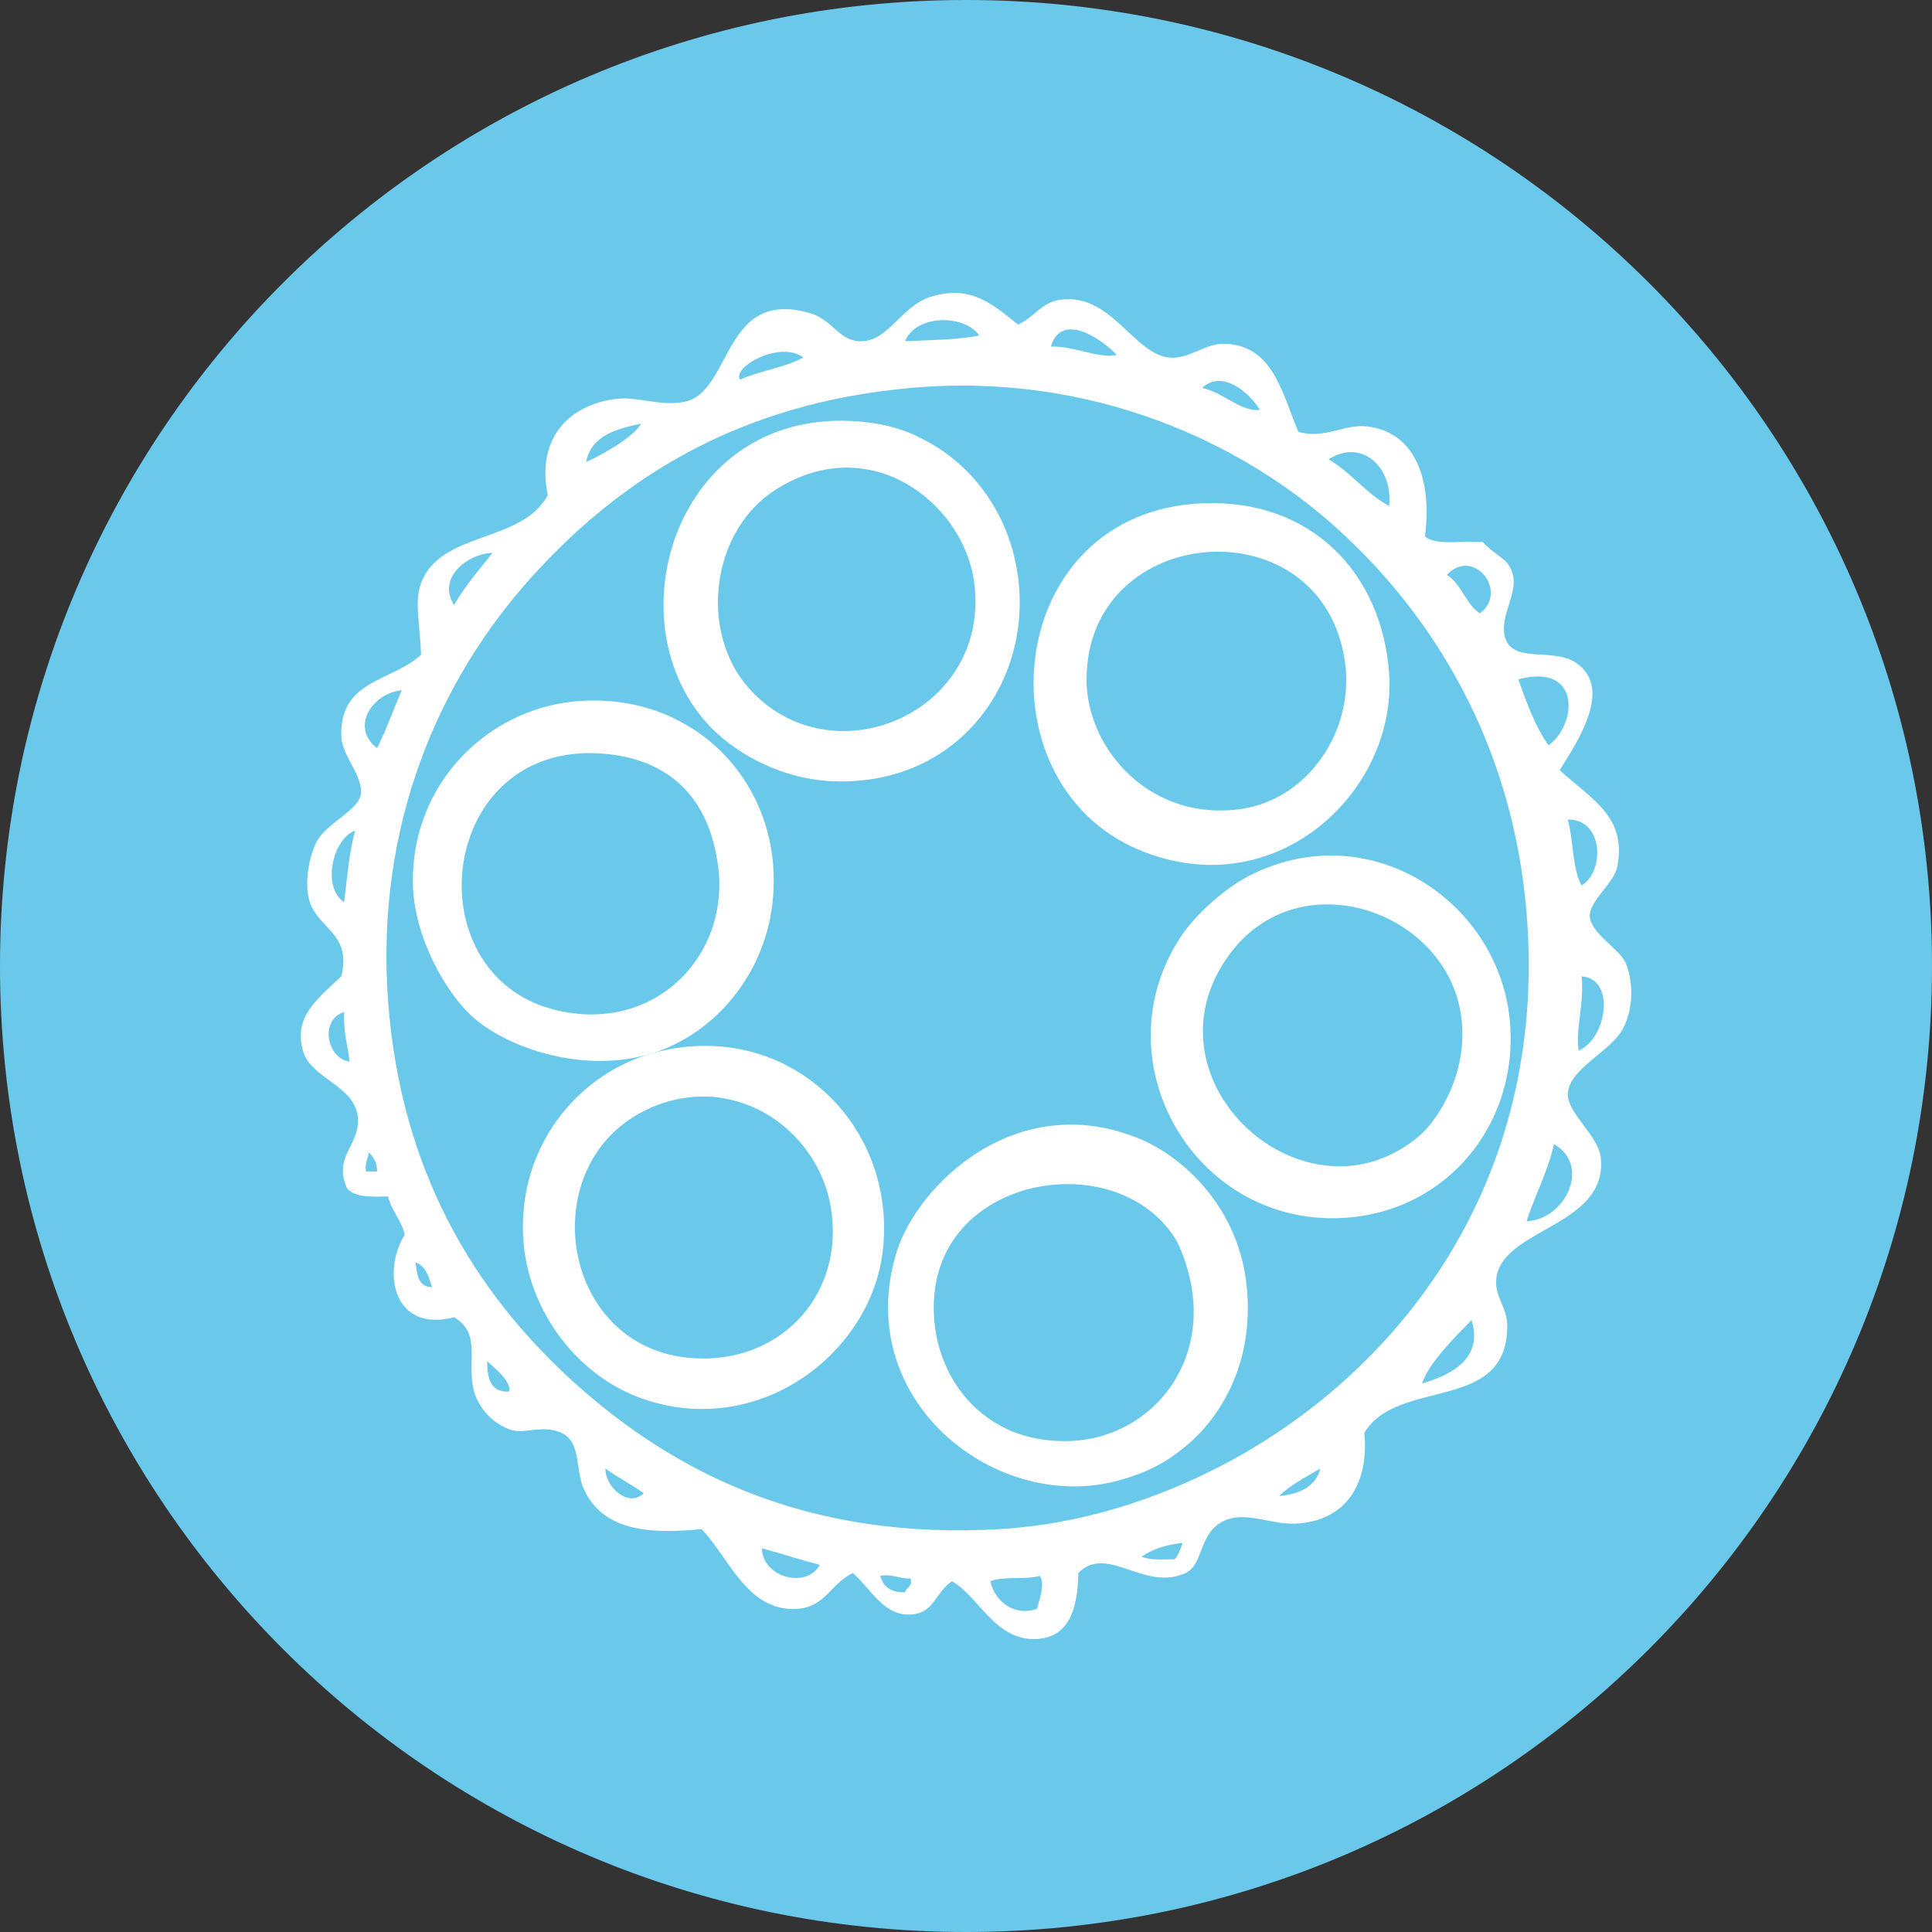
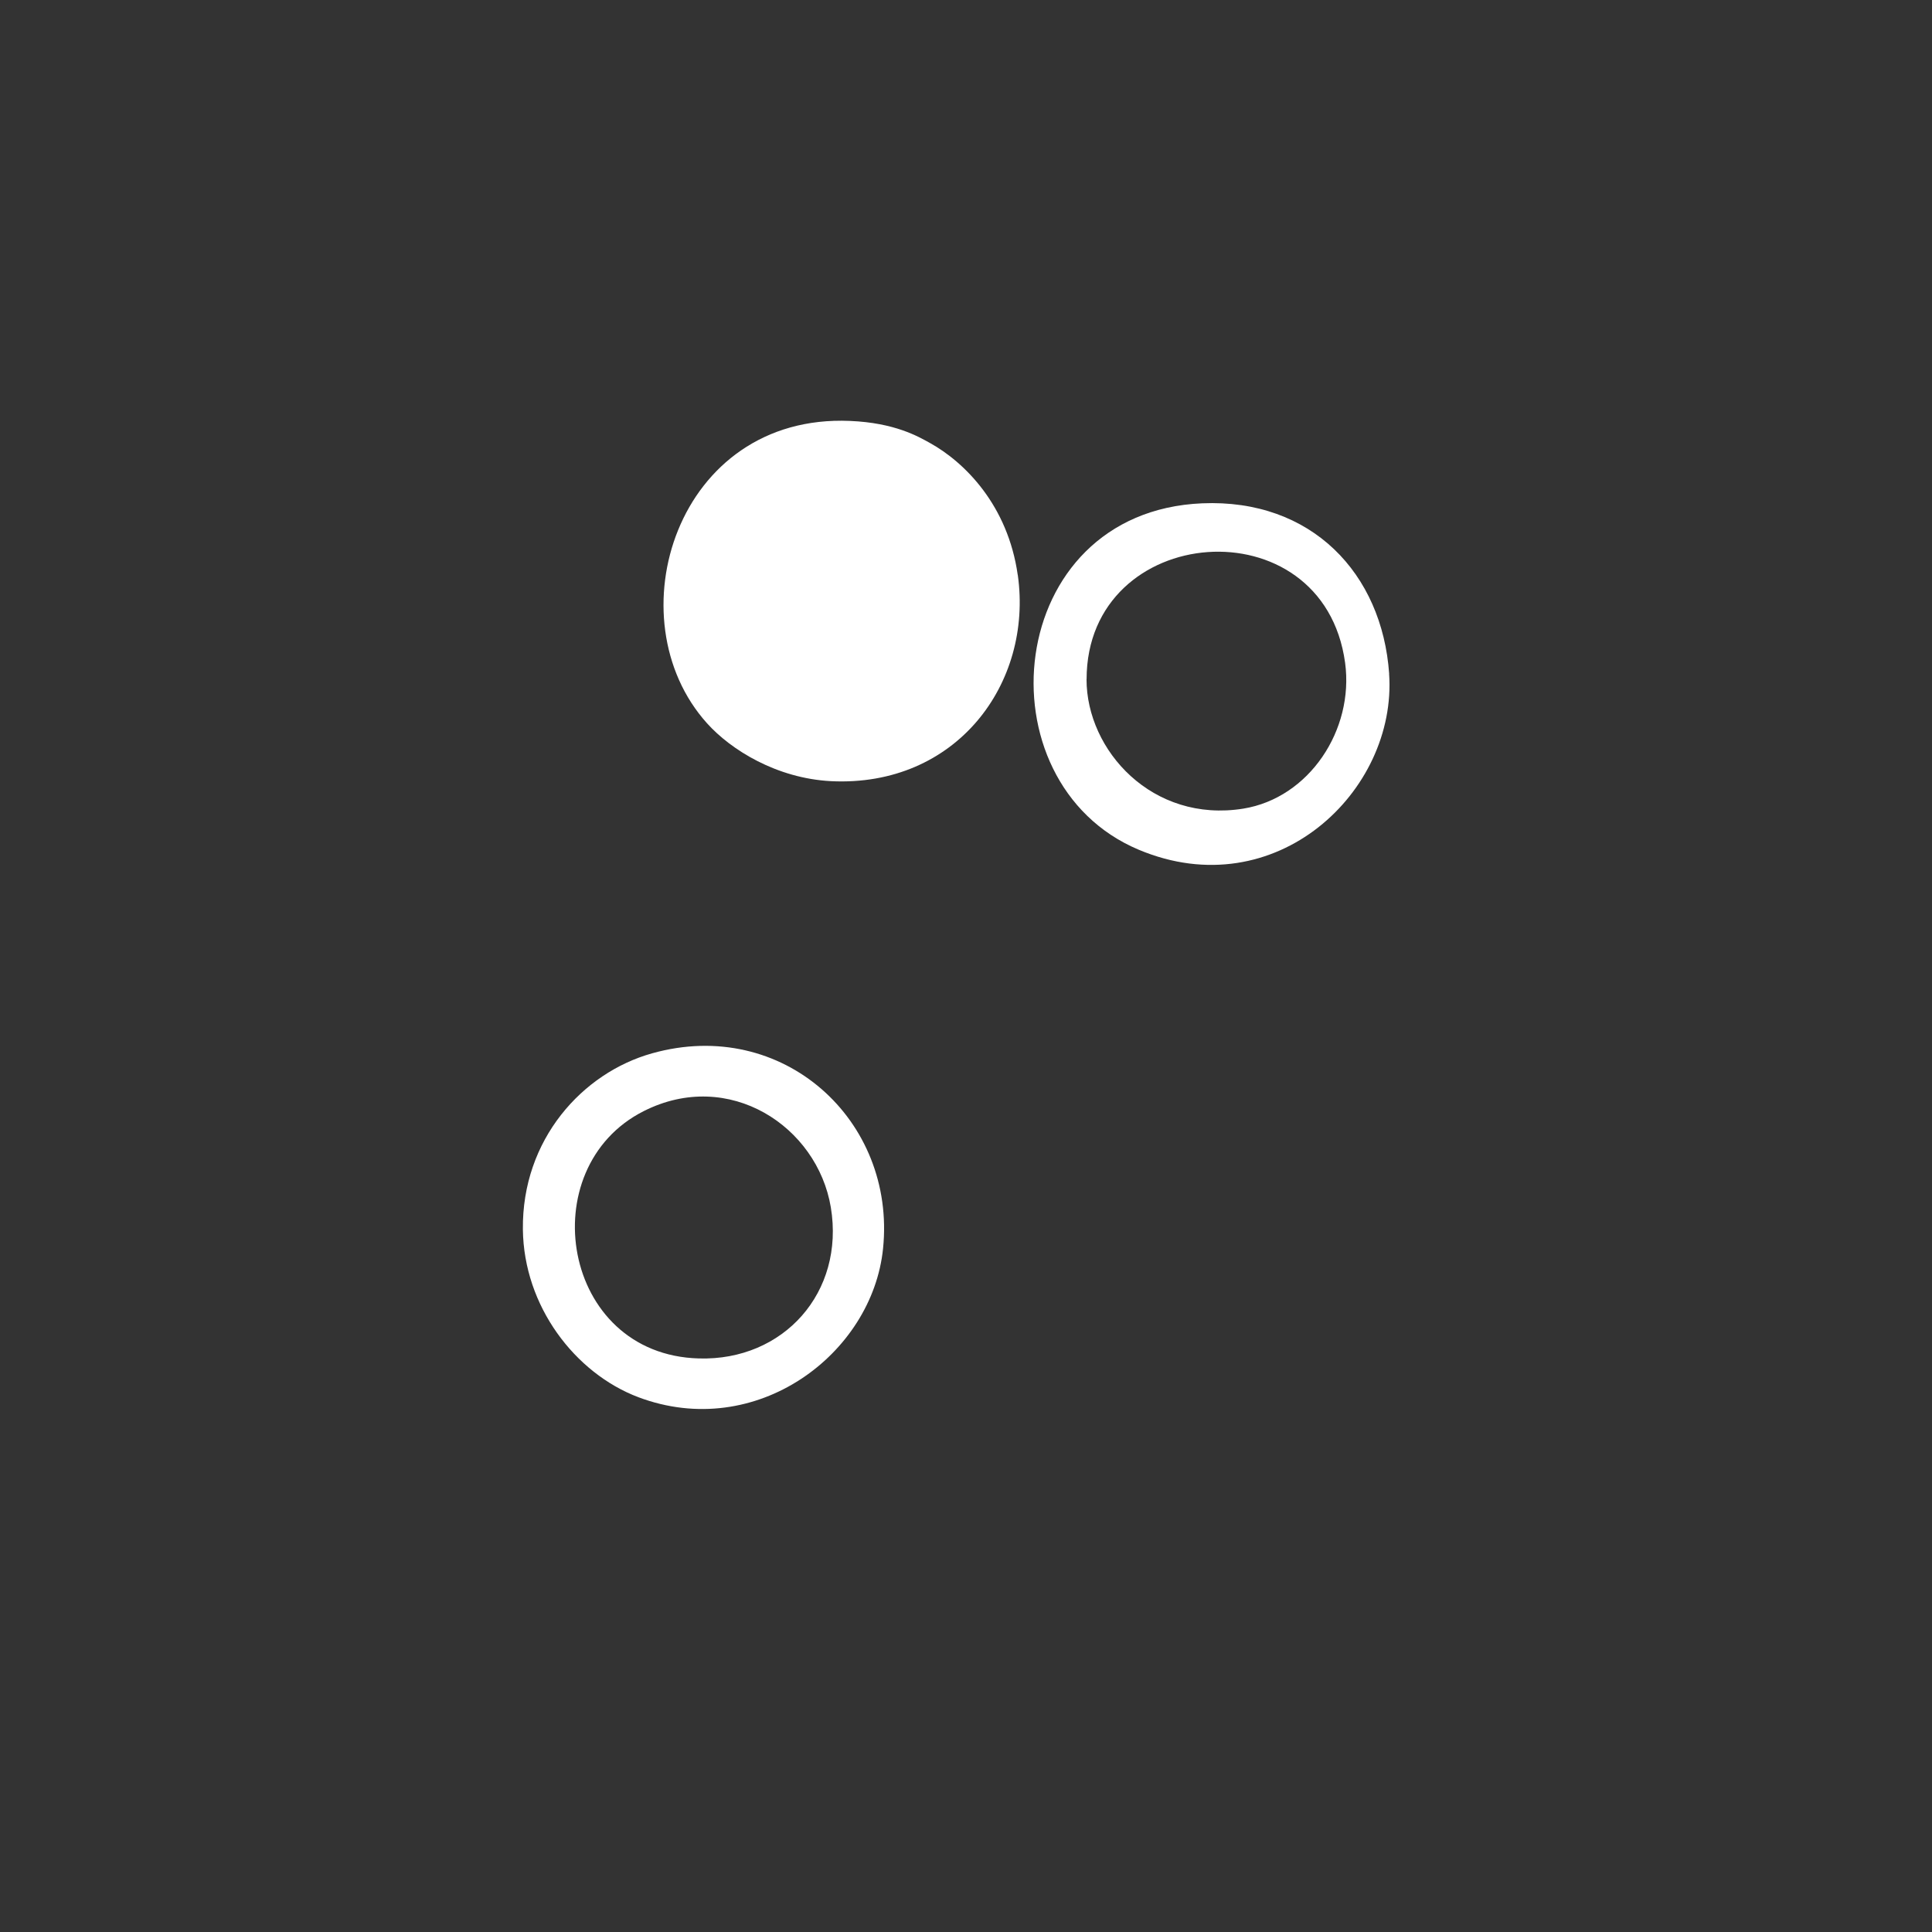
<svg xmlns="http://www.w3.org/2000/svg" id="Ebene_1" data-name="Ebene 1" viewBox="0 0 310 310">
  <rect x="0" y="0" width="310" height="310" fill="#333333" stroke="none" />
  <defs>
    <style>      .cls-1 {        fill: #fff;      }      .cls-2 {        fill: #6ac8eb;      }    </style>
  </defs>
-   <path class="cls-2" d="M155,310c85.6,0,155-69.4,155-155S240.6,0,155,0,0,69.4,0,155s69.4,155,155,155h0Z" />
-   <path class="cls-1" d="M218.91,229.9c.83,8.35-3.13,14.2-11.02,14.58-4.5.19-9.15-2.71-12.82.41-2.62,2.25-2.26,6.3-4.83,7.5-6.56,3.09-12.59-4.7-17.21,0-.11,6.5-1.89,10.3-6.63,10.59-6.71.44-9.45-7.01-13.67-9.26-2.76,1.96-2.79,4.88-6.18,5.3-4.67.58-6.78-4.13-9.72-6.63-3.69,1.88-4.39,5.4-8.81,5.75-8.12.62-11.04-8.29-15.46-12.79-8.55.88-16.03.21-18.96-6.62-1.29-2.98-.34-7.42-3.54-8.83-3-1.34-5.74.19-7.91-.42-3.05-.92-5.54-3.67-6.19-6.63-1.05-4.76,1.29-8.83-3.08-11.49-9.89,2.55-11.59-7.43-7.94-13.23-.53-2.42-2.12-3.77-2.66-6.16-2.76.08-5.46.16-6.61-1.33-2.21-5.04,1.93-6.76,1.77-11.04-.23-5.47-7.56-6.38-8.84-11.03-1.48-5.38,2.15-8.14,6.17-11.91,1.79-7.27-4.29-7.61-5.29-12.8-.56-3.04.27-6.81,1.34-8.82,1.54-2.92,6.63-5,7.06-7.5.5-2.94-2.96-6.16-3.11-9.28-.37-9.26,8.15-8.84,12.8-13.22-.25-5.62-1.08-8.51,0-11.48,3.12-8.4,16.17-6.34,20.32-14.11-1.88-9.08,3.39-14.54,11.02-15.45,3.42-.42,7.24,1.29,11.04.45,7.58-1.7,6-18.5,20.3-14.12,3.41,1.18,4.33,4.17,7.5,4.42,4.67.33,6.75-5.55,11.46-7.08,6.16-1.97,9.62.7,14.12,4.41,2.53-1.08,3.77-3.52,6.63-3.96,8.28-1.28,11.79,8.59,17.62,9.25,2.92.34,5.78-2.14,8.41-2.2,8.25-.17,9.71,7.95,12.35,14.13,4.29,1.21,7.29-1.31,11.03-.87,7.68.89,10.46,8.46,9.27,17.65,1.84,1.53,6.12.64,9.27.89,2.38,2.55,4.15,2.52,4.85,5.29.75,2.96-2.02,6.46-1.34,9.71,1.03,4.71,7.67,1.8,11.49,4.4,5.81,4.03.54,12.15-2.66,17.21,5.53,4.95,10.74,7.61,9.26,15.44-.5,2.69-4.46,5.46-4.42,7.96.08,2.75,4.83,5.34,5.75,7.5,1.17,2.77,1.4,7.11-.43,10.58-2.02,3.79-8.84,6.46-8.84,10.59.02,3.04,4.96,6.67,5.29,10.14,1.1,11.07-15.86,11.24-16.78,19.4-.29,2.87,1.77,4.55,1.77,7.5.05,14.15-17.52,8.25-22.94,17.21h0ZM253.77,156.66c.48,4.3-1.07,8.93-.44,11.91,4.44-1.9,6.02-11.48.44-11.91h0ZM251.56,131.5c.92,3.35.71,7.83,2.21,10.59,3.77-2.25,3.52-10.71-2.21-10.59h0ZM249.35,183.58c-1.03,4.55-3.04,8.12-4.4,12.36,6.12-.17,10.45-8.88,4.4-12.36h0ZM243.62,109c1.36,3.79,2.7,7.58,4.85,10.59,4.5-3.16,5.42-13.3-4.85-10.59h0ZM214.49,84.75c-14.96-13.56-39.13-25.13-68.38-22.5-27.04,2.42-46.09,14-60.88,30.42-14.63,16.24-25.05,39.56-22.96,67.95,2,26.97,13.64,46.6,30,61.34,16.14,14.5,37.5,25.26,68.4,23.38,12.81-.79,24.88-4.75,35.3-10.16,27.87-14.46,52.57-44.97,48.98-88.69-2.27-27.46-15.21-47.98-30.47-61.75h0ZM232.16,92.25c2.36,1.46,2.99,4.65,5.3,6.17,4.66-3.46-1-10.75-5.3-6.17h0ZM236.12,211.81c-2.84,2.91-6.89,6.94-7.93,10.16,4.48-1.28,9.89-3.89,7.93-10.16h0ZM213.18,73.7c3.63,2.13,6,5.47,9.72,7.5.64-6.42-4.53-10.86-9.72-7.5h0ZM205.24,240.05c3.33-.34,5.88-1.5,6.61-4.42-2.3,1.38-4.75,2.58-6.61,4.42h0ZM192.89,62.25c3.31.67,6.34,3.93,9.26,3.51-1.58-2.65-6.01-6.6-9.26-3.51h0ZM183.17,249.77c1.31.59,3.38.44,5.3.42.65-.66.93-1.71,1.31-2.62-2.64.27-4.85.99-6.61,2.2h0ZM168.61,55.61c3.78-.12,7.7,2,10.58,1.34-2.31-2.46-8.83-7.09-10.58-1.34h0ZM166.84,252.85c-2.23.69-5.86,0-7.94.87.69,3.14,3.75,5.73,7.5,4.42.36-1.47,1.34-3.95.44-5.29h0ZM145.24,54.75c4.08-.19,8.33-.22,11.91-.91-2.52-3.54-10.31-3.31-11.91.91h0ZM141.25,252.85c.44,1.75,1.71,2.71,3.98,2.64.18-.85,1.24-.8.87-2.21-1.82.07-2.76-.77-4.86-.43h0ZM122.27,248.43c-.02,4.56,7.04,6.65,9.27,2.66-3.14-.82-6.14-1.79-9.27-2.66h0ZM118.74,60.91c3.15-1.42,7.19-1.91,10.16-3.55-3.67-2.77-11.43,1.46-10.16,3.55h0ZM94.04,74.14c3.22-1.48,7.66-4.11,8.83-6.16-4.15.85-8,1.99-8.83,6.16h0ZM97.14,235.64c-.02,2.98,3.68,6.34,6.16,3.96-1.95-1.41-4.2-2.54-6.16-3.96h0ZM78.16,218.42c.02,2.76.57,5.05,3.52,4.86.46-1.51-2.19-3.69-3.52-4.86h0ZM72.87,97.08c1.75-3.09,4.03-5.67,6.16-8.37-4.18.16-8.94,4.14-6.16,8.37h0ZM66.68,202.56c.25,1.96.42,4,2.65,3.96-.54-1.67-1.02-3.39-2.65-3.96h0ZM60.51,120.04c1.47-2.91,2.61-6.21,3.96-9.28-4.74.44-8.33,5.95-3.96,9.28h0ZM59.18,184.89c-.12,1.05-.69,1.67-.44,3.08h1.77c0-1.46-.62-2.34-1.33-3.08h0ZM55.23,144.76c.46-3.97.81-8,1.75-11.49-3.63,1.32-5.38,9.15-1.75,11.49h0ZM55.23,162.38c-4,1.22-2.8,7.47.87,7.97-.31-2.65-1.04-4.86-.87-7.97h0Z" />
-   <path class="cls-1" d="M242.29,164.15c1.36,16.98-11.17,31.42-28.67,31.32-22.73-.11-36.83-25.68-24.27-44.99,2.69-4.13,7.72-8.32,11.47-10.15,19.34-9.56,39.97,4.67,41.47,23.81h0ZM197.28,153.13c-14.81,20.15,12.23,44.59,30.46,29.13,3.05-2.6,8.21-10.54,6.61-19.88-2.78-16.37-25.95-24.33-37.07-9.25h0Z" />
  <path class="cls-1" d="M222.89,108.12c1.31,18.82-18.2,37.44-40.16,28.23-25.76-10.81-21.79-54.23,10.16-55.59,17.56-.75,28.88,11.25,30.01,27.36h0ZM174.34,109c0,11.44,10.59,23.09,25.15,20.75,10.57-1.71,17.8-12.63,16.34-23.4-3.5-25.65-41.48-22.61-41.48,2.65h0Z" />
-   <path class="cls-1" d="M199.95,205.63c1.53,12.07-3.56,21.17-9.27,26.06-2.02,1.7-4.76,3.99-10.61,5.7-19.92,5.92-43.66-12.63-36.16-36.61,3.29-10.48,19.02-26.18,38.83-18.1,7.05,2.9,15.67,10.79,17.22,22.96h0ZM188.47,198.58c-9.11-14.13-35.67-10.36-38.4,7.94-1.78,12.04,6.14,25.24,21.62,24.7,12.2-.42,22.03-11.33,19.43-25.15-.57-2.97-1.73-6.08-2.65-7.5h0Z" />
-   <path class="cls-1" d="M163.31,92.25c2.46,17.43-9.89,34.09-30,33.09-8.68-.46-16-4.99-19.86-9.28-15.11-16.78-4.92-49.72,22.94-48.52,7.21.3,10.98,2.52,12.79,3.52,5.62,3.1,12.54,10.03,14.12,21.19h0ZM124.48,78.55c-10.46,6.65-12.29,22.81-4.41,31.78,13.32,15.12,39.29,3.96,36.19-17.21-1.81-12.39-16.61-24.17-31.77-14.57h0Z" />
+   <path class="cls-1" d="M163.31,92.25c2.46,17.43-9.89,34.09-30,33.09-8.68-.46-16-4.99-19.86-9.28-15.11-16.78-4.92-49.72,22.94-48.52,7.21.3,10.98,2.52,12.79,3.52,5.62,3.1,12.54,10.03,14.12,21.19h0ZM124.48,78.55h0Z" />
  <path class="cls-1" d="M104.64,169.01c21-5.89,39.16,10.78,37.05,31.33-1.72,16.91-20.32,30.97-39.26,23.85-10.2-3.86-18.39-14.63-18.53-26.92-.17-14.42,9.56-25.14,20.74-28.26h0ZM103.3,178.28c-18.04,9.08-13.24,39.1,8.84,39.69,13.6.4,23.43-10.62,21.17-24.25-2.17-13-16.34-22.34-30.01-15.44h0Z" />
-   <path class="cls-1" d="M104.64,169.01c-10.74,3.37-23.02-.75-28.68-5.74-4.44-3.92-9.61-13.01-9.71-21.62-.2-15.97,11.99-27.81,26.03-29.11,19-1.75,33.26,13.15,31.77,31.32-.99,12.36-9.35,21.99-19.4,25.16h0ZM96.68,120.92c-26.37-2.04-30.5,35.1-7.94,41.04,16.01,4.18,28.38-8.36,26.49-22.96-1.46-11.16-7.94-17.25-18.55-18.08h0Z" />
</svg>